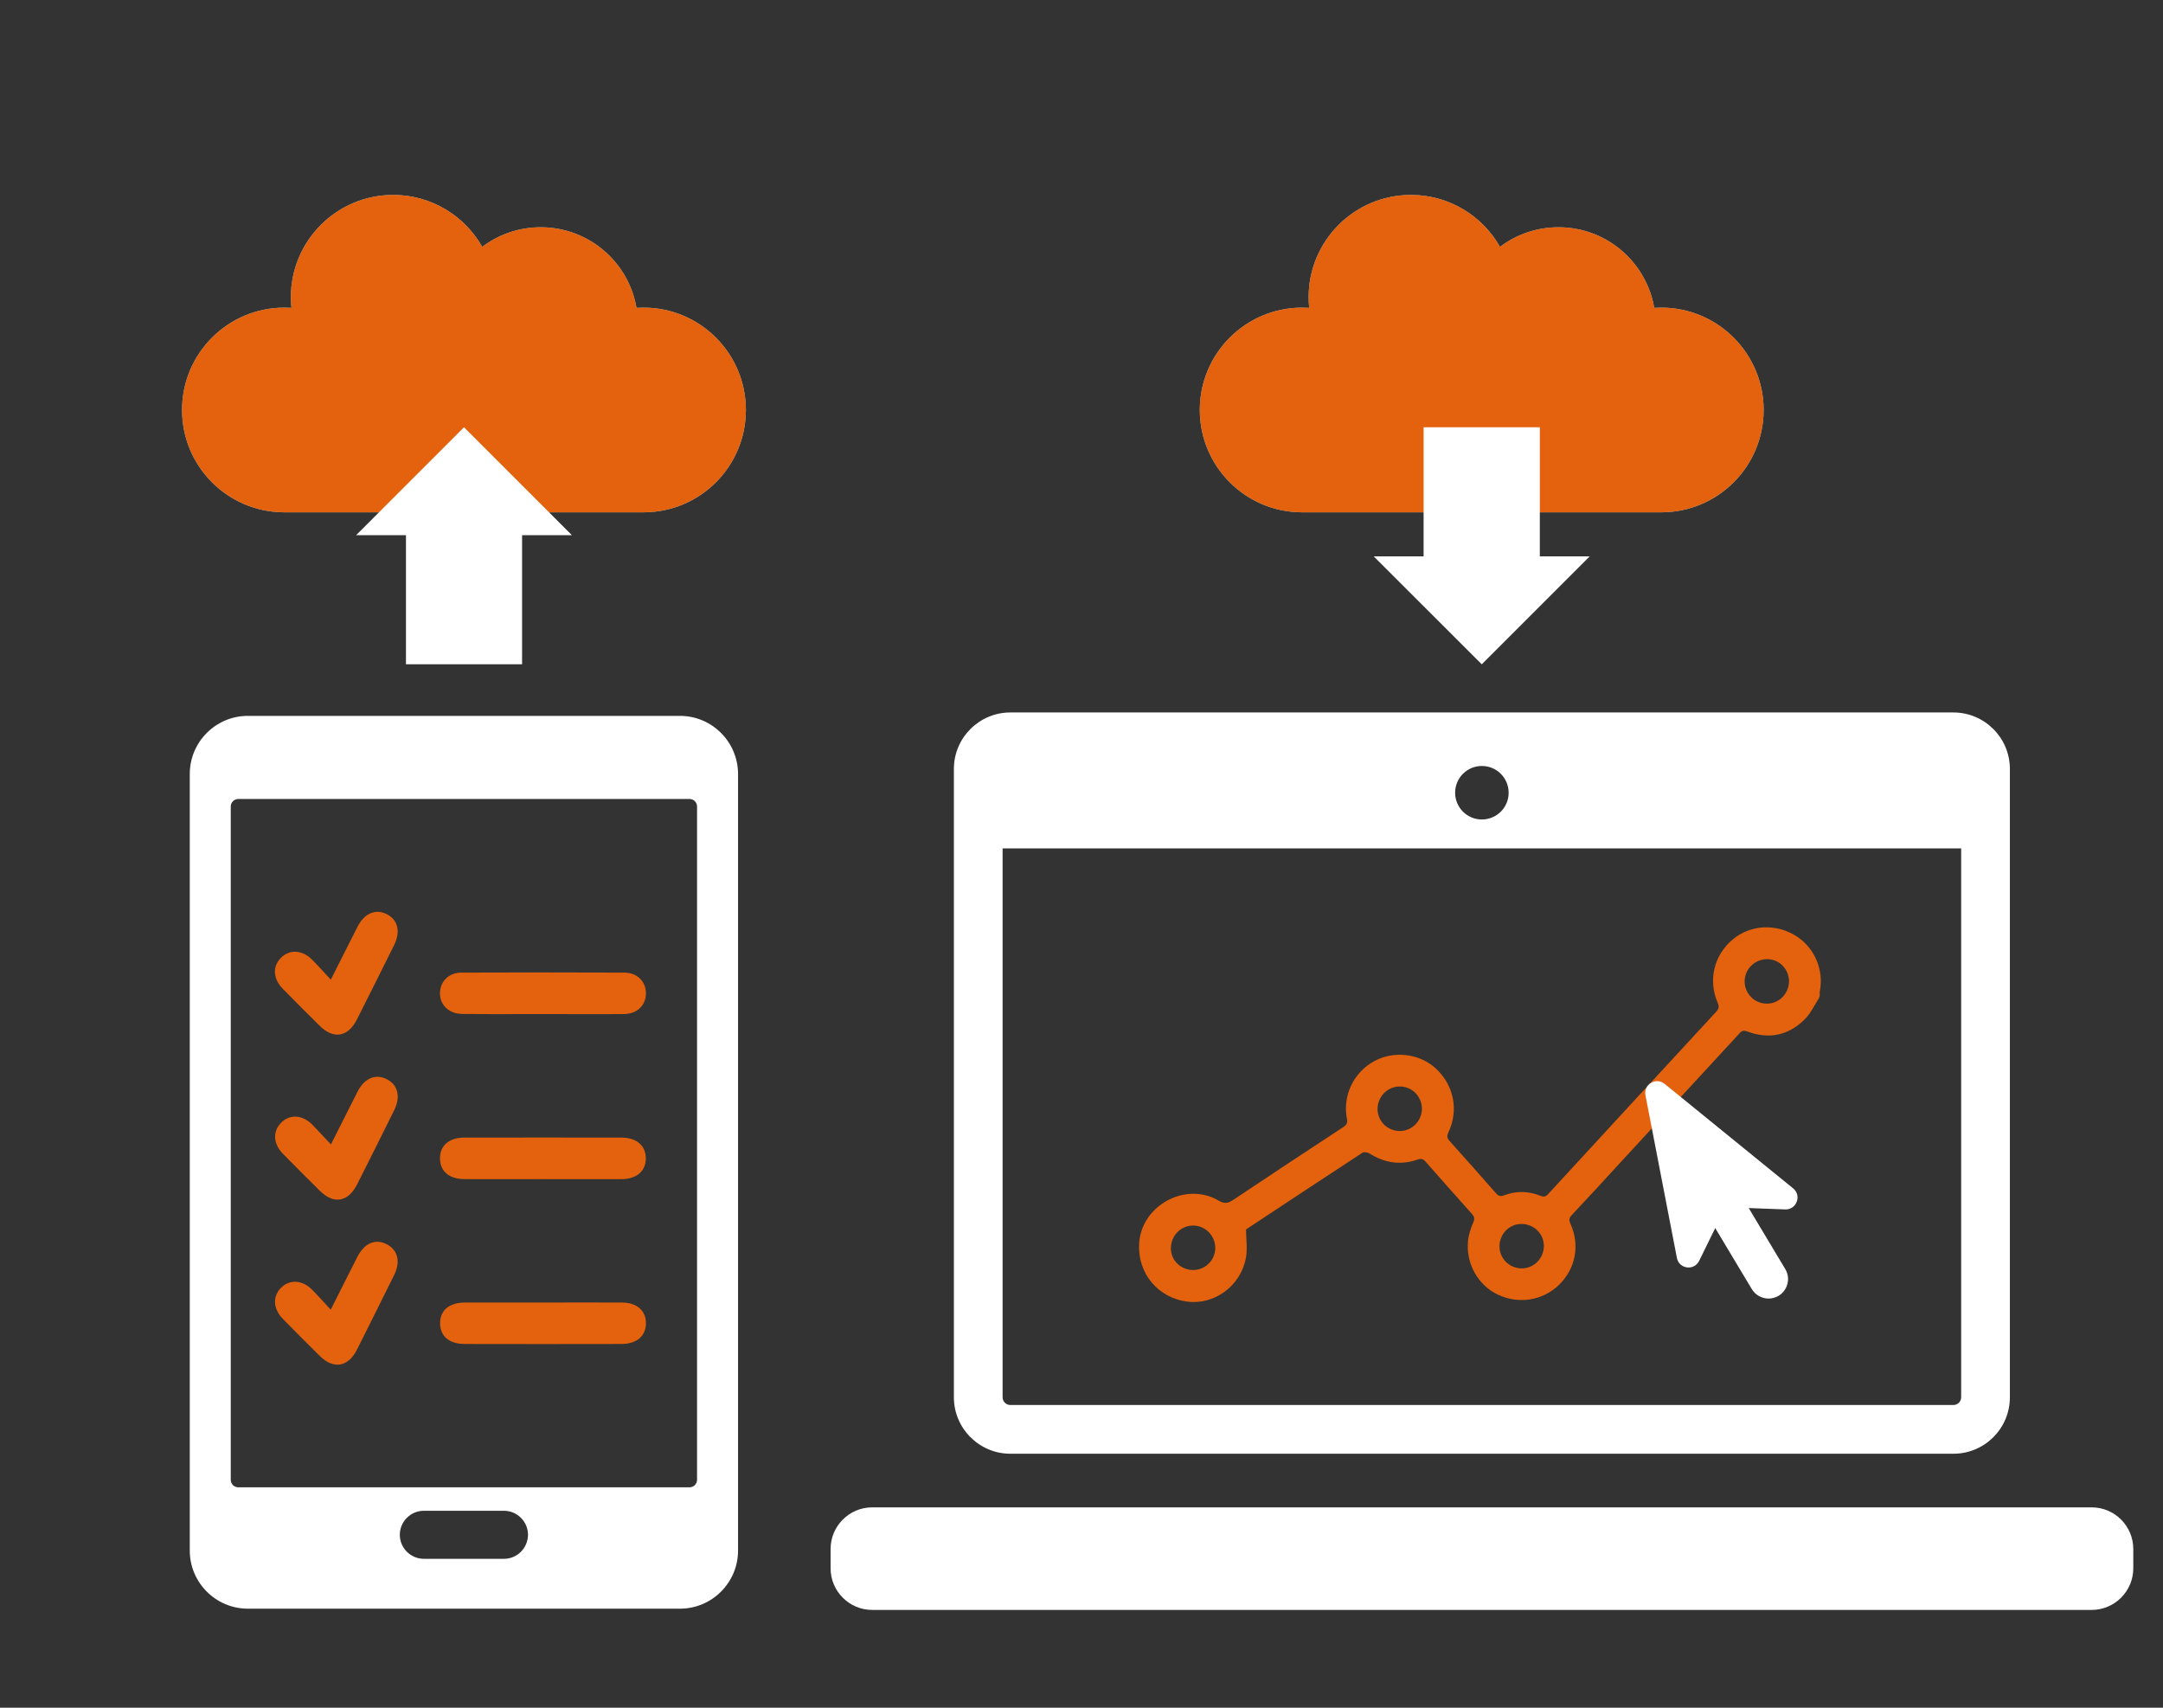
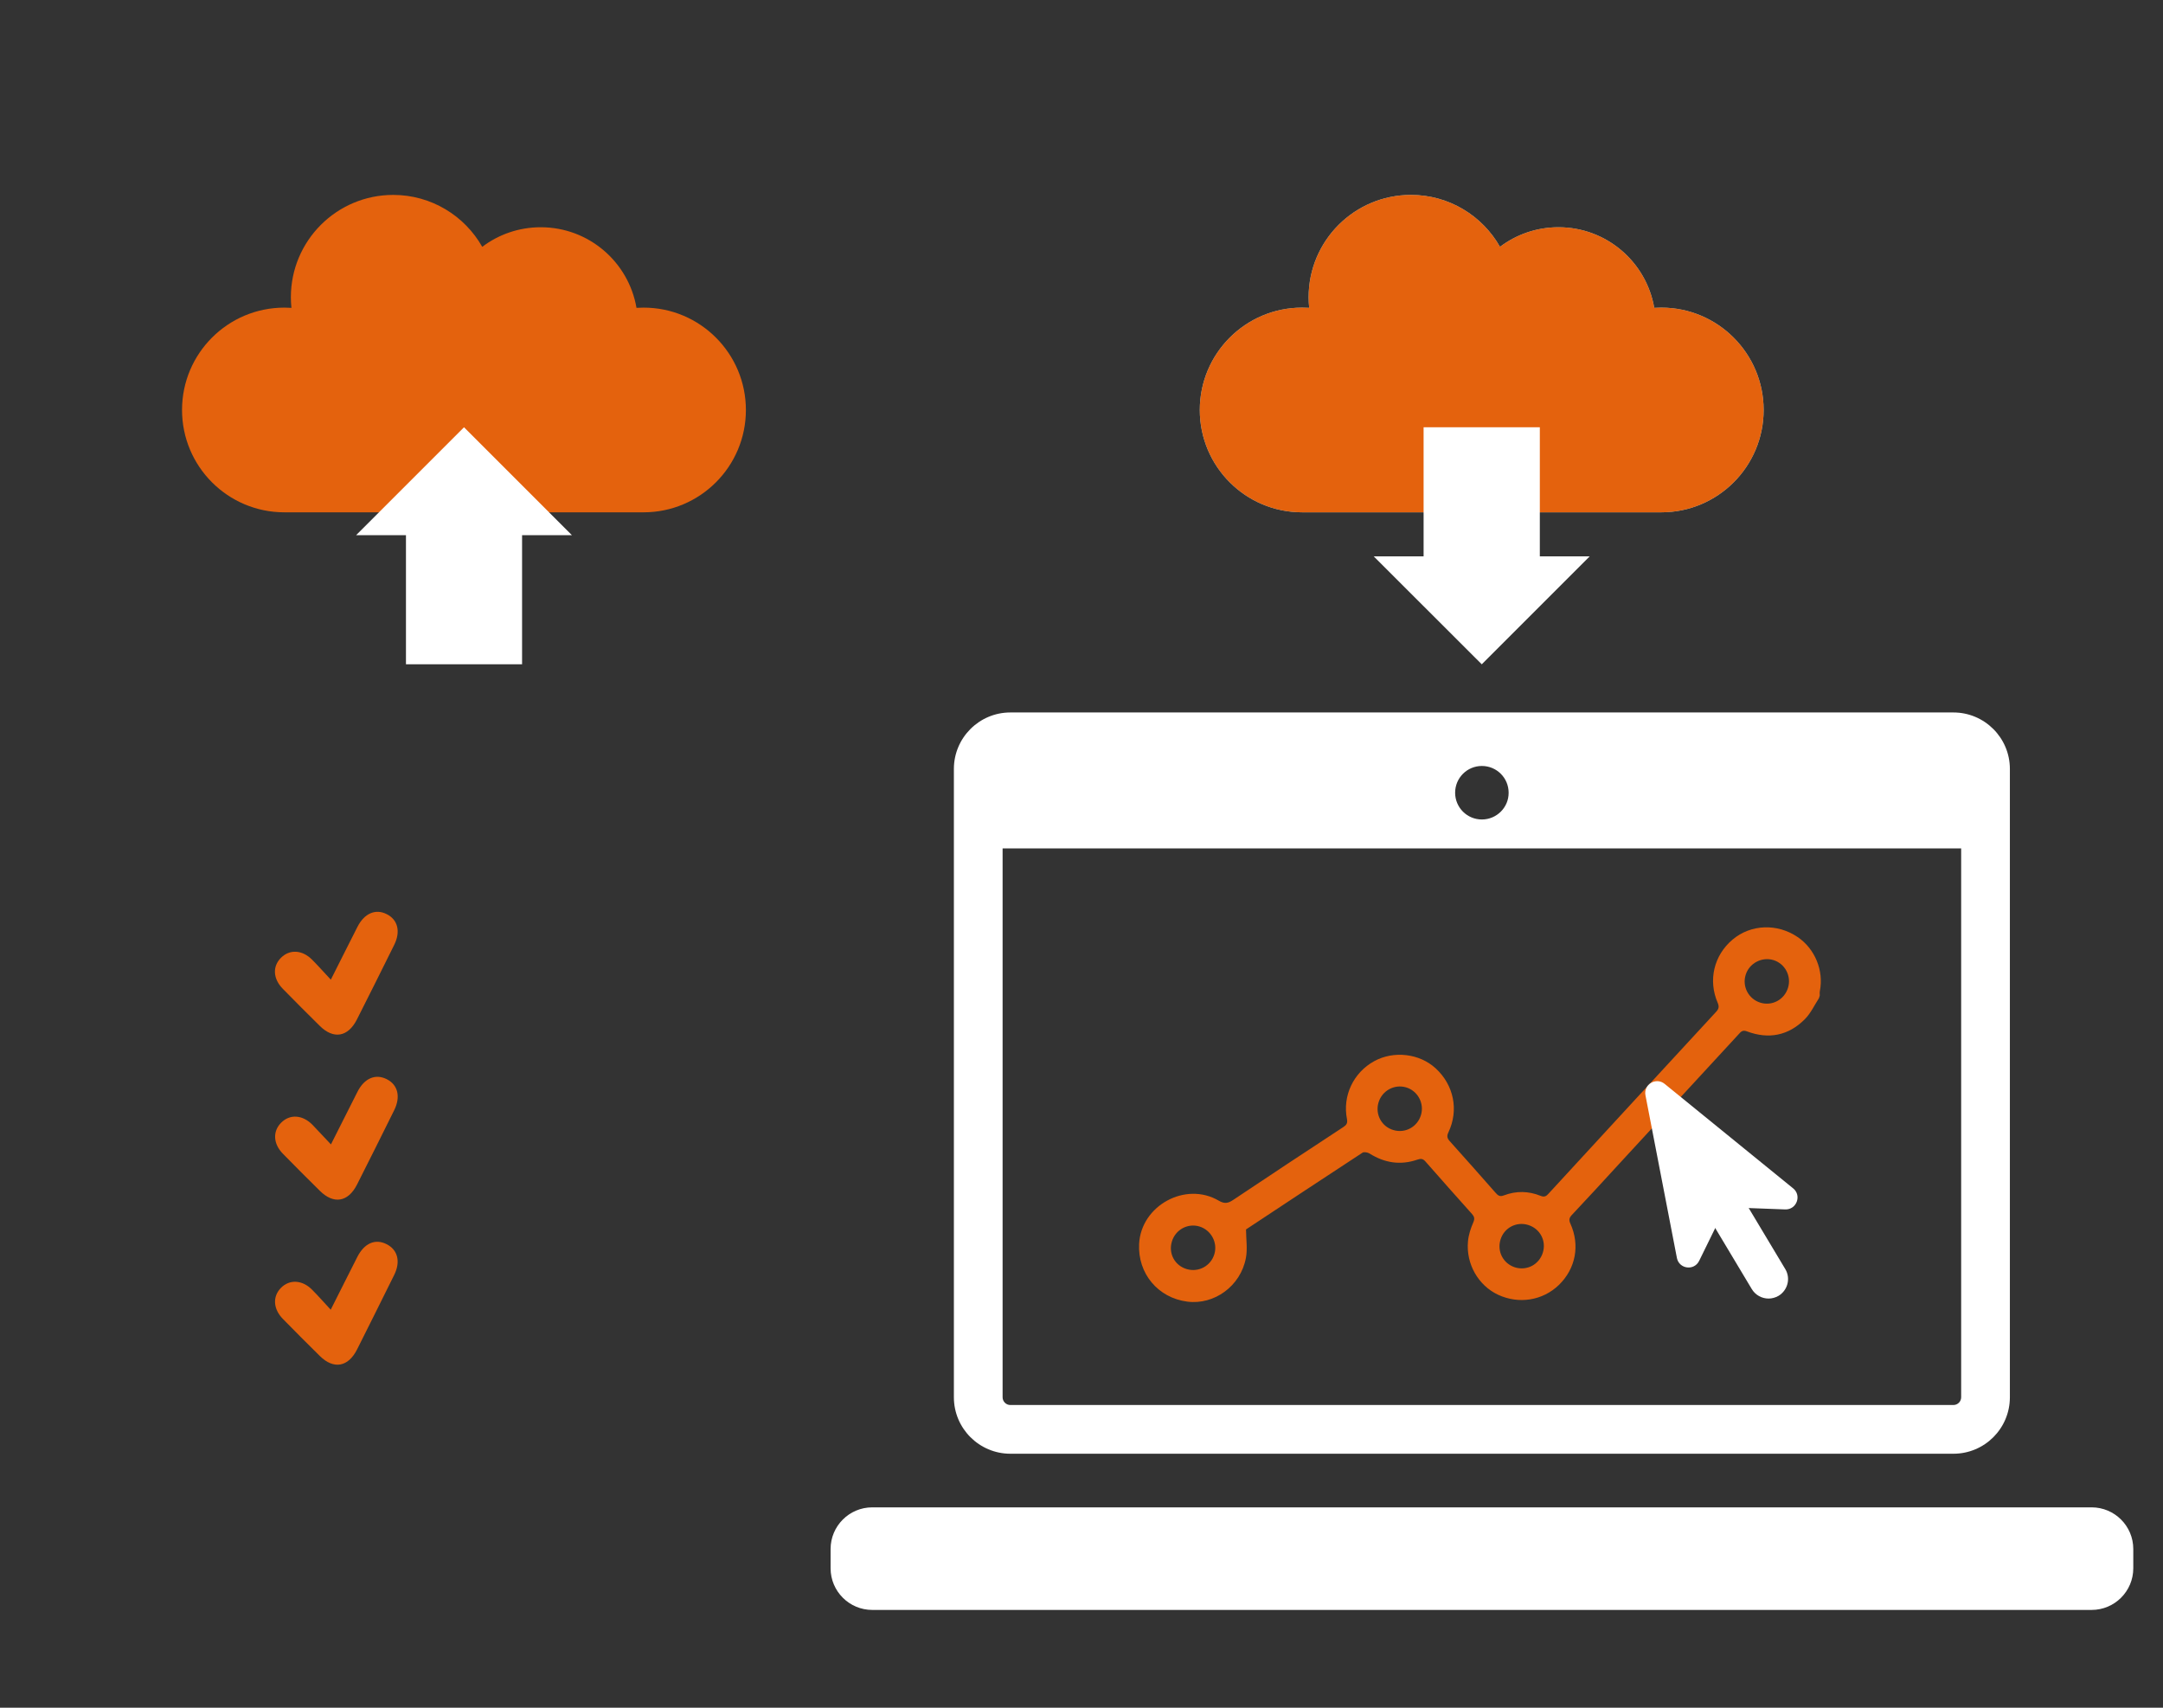
<svg xmlns="http://www.w3.org/2000/svg" version="1.1" id="Calque_1" x="0px" y="0px" viewBox="0 0 190 150" style="enable-background:new 0 0 190 150;" xml:space="preserve">
  <rect x="0" y="0" width="190" height="150" fill="#333333" stroke="none" />
  <style type="text/css">
	.st0{fill:#E4620D;}
	.st1{fill:#FFFFFF;}
	.st2{fill:#393636;}
	.st3{fill:url(#SVGID_1_);}
	.st4{fill:url(#SVGID_2_);}
	.st5{fill:url(#SVGID_3_);}
	.st6{fill:url(#SVGID_4_);}
	.st7{fill:url(#SVGID_5_);}
	.st8{opacity:0.62;}
	.st9{fill:url(#SVGID_6_);}
	.st10{fill:#EEA34E;}
	.st11{fill:url(#SVGID_7_);}
	.st12{fill:url(#SVGID_8_);}
	.st13{fill:url(#SVGID_9_);}
	.st14{fill:url(#SVGID_10_);}
	.st15{fill:url(#SVGID_11_);}
	.st16{fill:url(#SVGID_12_);}
	.st17{fill:url(#SVGID_13_);}
	.st18{fill:url(#SVGID_14_);}
	.st19{fill:url(#SVGID_15_);}
	.st20{fill:url(#SVGID_16_);}
	.st21{fill:url(#SVGID_17_);}
	.st22{fill:url(#SVGID_18_);}
	.st23{fill:url(#SVGID_19_);}
	.st24{fill:url(#SVGID_20_);}
	.st25{fill:url(#SVGID_21_);}
	.st26{fill:url(#SVGID_22_);}
	.st27{fill:#E4620D;stroke:#FFFFFF;stroke-width:2;stroke-miterlimit:10;}
	.st28{fill:none;stroke:#E4620D;stroke-width:3;stroke-miterlimit:10;}
	.st29{fill:none;stroke:#E4620D;stroke-width:3;stroke-miterlimit:10;stroke-dasharray:1.915,1.915;}
	.st30{fill:none;stroke:#E4620D;stroke-width:3;stroke-miterlimit:10;stroke-dasharray:2.284,2.284;}
	.st31{fill:none;stroke:#E4620D;stroke-width:3;stroke-miterlimit:10;stroke-dasharray:1.935,1.935;}
	.st32{opacity:0.93;}
	.st33{fill:url(#SVGID_23_);}
	.st34{fill:url(#SVGID_24_);}
	.st35{fill:url(#SVGID_25_);}
	.st36{fill:url(#SVGID_26_);}
	.st37{fill:url(#SVGID_27_);}
	.st38{fill:url(#SVGID_28_);}
	.st39{fill:url(#SVGID_29_);}
	.st40{clip-path:url(#SVGID_31_);}
	.st41{clip-path:url(#SVGID_33_);}
	.st42{clip-path:url(#SVGID_35_);}
	.st43{fill:url(#SVGID_36_);}
	.st44{fill:url(#SVGID_37_);}
	.st45{fill:url(#SVGID_38_);}
	.st46{fill:url(#SVGID_39_);}
	.st47{fill:url(#SVGID_40_);}
	.st48{fill:url(#SVGID_41_);}
	.st49{fill:url(#SVGID_42_);}
	.st50{fill:url(#SVGID_43_);}
	.st51{fill:#FFFFFF;stroke:#FFFFFF;stroke-miterlimit:10;}
	.st52{clip-path:url(#SVGID_45_);}
	.st53{clip-path:url(#SVGID_49_);}
	.st54{enable-background:new    ;}
	.st55{fill:#868686;}
	.st56{fill:#303038;}
	.st57{fill:#E6620D;}
	.st58{fill:#EA620D;}
	.st59{fill:#444444;}
	.st60{clip-path:url(#SVGID_55_);}
	.st61{clip-path:url(#SVGID_59_);}
	.st62{fill:url(#SVGID_62_);}
	.st63{fill:url(#SVGID_63_);}
	.st64{fill:url(#SVGID_64_);}
	.st65{fill:url(#SVGID_65_);}
	.st66{fill:url(#SVGID_66_);}
	.st67{fill:url(#SVGID_67_);}
	.st68{fill:url(#SVGID_68_);}
	.st69{fill:url(#SVGID_69_);}
	.st70{fill:url(#SVGID_70_);}
	.st71{fill:url(#SVGID_71_);}
	.st72{fill-rule:evenodd;clip-rule:evenodd;fill:#FFFFFF;}
	.st73{clip-path:url(#SVGID_73_);}
	.st74{clip-path:url(#SVGID_75_);}
	.st75{clip-path:url(#SVGID_77_);}
	.st76{clip-path:url(#SVGID_79_);}
	.st77{clip-path:url(#SVGID_81_);}
	.st78{clip-path:url(#SVGID_83_);}
	.st79{clip-path:url(#SVGID_85_);}
	.st80{clip-path:url(#SVGID_87_);}
	.st81{fill:#9EC20E;}
	.st82{fill:#020202;}
	.st83{clip-path:url(#SVGID_89_);}
	.st84{clip-path:url(#SVGID_93_);}
	.st85{clip-path:url(#SVGID_97_);}
	.st86{clip-path:url(#SVGID_101_);}
	.st87{fill:url(#SVGID_104_);}
	.st88{fill:url(#SVGID_105_);}
	.st89{fill:url(#SVGID_106_);}
	.st90{fill:url(#SVGID_107_);}
	.st91{fill:url(#SVGID_108_);}
	.st92{fill:url(#SVGID_109_);}
	.st93{fill:url(#SVGID_110_);}
	.st94{fill:url(#SVGID_111_);}
	.st95{fill:#393636;stroke:#FFFFFF;stroke-miterlimit:10;}
	.st96{fill:none;}
	.st97{clip-path:url(#SVGID_113_);}
	.st98{clip-path:url(#SVGID_115_);}
	.st99{clip-path:url(#SVGID_117_);}
	.st100{clip-path:url(#SVGID_119_);}
	.st101{clip-path:url(#SVGID_121_);}
	.st102{clip-path:url(#SVGID_123_);}
	.st103{clip-path:url(#SVGID_125_);}
	.st104{clip-path:url(#SVGID_127_);}
	.st105{clip-path:url(#SVGID_129_);}
	.st106{fill:#E3630D;}
	.st107{fill:#424242;}
	.st108{clip-path:url(#SVGID_135_);}
	.st109{clip-path:url(#SVGID_137_);}
	.st110{clip-path:url(#SVGID_141_);}
	.st111{clip-path:url(#SVGID_143_);}
	.st112{fill:url(#SVGID_144_);}
	.st113{fill:url(#SVGID_145_);}
	.st114{fill:url(#SVGID_146_);}
	.st115{fill:url(#SVGID_147_);}
	.st116{fill:url(#SVGID_148_);}
	.st117{fill:url(#SVGID_149_);}
	.st118{fill:#92CADD;}
	.st119{fill:#FFFFFF;stroke:#FFFFFF;stroke-width:2;stroke-linecap:round;stroke-linejoin:round;stroke-miterlimit:10;}
	.st120{fill:#EA620D;stroke:#FFFFFF;stroke-width:2;stroke-linecap:round;stroke-linejoin:round;stroke-miterlimit:10;}
	.st121{fill:#FFFFFF;stroke:#393636;stroke-width:2;stroke-linecap:round;stroke-linejoin:round;stroke-miterlimit:10;}
	.st122{clip-path:url(#SVGID_151_);}
	.st123{fill:url(#SVGID_152_);}
	.st124{clip-path:url(#SVGID_154_);}
</style>
  <g>
    <g>
      <path id="XMLID_6_" class="st118" d="M145.93,27.02c-0.21,0-0.41,0.01-0.62,0.02c-0.69-4.02-4.19-7.08-8.41-7.08    c-1.93,0-3.71,0.64-5.14,1.72c-1.54-2.72-4.47-4.56-7.82-4.56c-4.96,0-8.99,4.02-8.99,8.99c0,0.31,0.02,0.63,0.05,0.93    c-0.2-0.01-0.41-0.02-0.62-0.02c-4.96,0-8.99,4.02-8.99,8.99c0,4.96,4.02,8.99,8.99,8.99h31.55c4.96,0,8.99-4.02,8.99-8.99    C154.92,31.05,150.89,27.02,145.93,27.02z" />
      <path id="XMLID_3_" class="st0" d="M145.93,27.02c-0.21,0-0.41,0.01-0.62,0.02c-0.69-4.02-4.19-7.08-8.41-7.08    c-1.93,0-3.71,0.64-5.14,1.72c-1.54-2.72-4.47-4.56-7.82-4.56c-4.96,0-8.99,4.02-8.99,8.99c0,0.31,0.02,0.63,0.05,0.93    c-0.2-0.01-0.41-0.02-0.62-0.02c-4.96,0-8.99,4.02-8.99,8.99c0,4.96,4.02,8.99,8.99,8.99h31.55c4.96,0,8.99-4.02,8.99-8.99    C154.92,31.05,150.89,27.02,145.93,27.02z" />
      <g id="XMLID_2_">
        <polygon class="st1" points="135.26,48.87 135.26,37.53 125.05,37.53 125.05,48.87 120.67,48.87 130.16,58.35 139.64,48.87         " />
      </g>
    </g>
    <g>
-       <path id="XMLID_9_" class="st118" d="M56.53,27.02c-0.21,0-0.41,0.01-0.62,0.02c-0.69-4.02-4.19-7.08-8.41-7.08    c-1.93,0-3.71,0.64-5.14,1.72c-1.54-2.72-4.47-4.56-7.82-4.56c-4.96,0-8.99,4.02-8.99,8.99c0,0.31,0.02,0.63,0.05,0.93    c-0.2-0.01-0.41-0.02-0.62-0.02c-4.96,0-8.99,4.02-8.99,8.99c0,4.96,4.02,8.99,8.99,8.99h31.55c4.96,0,8.99-4.02,8.99-8.99    C65.52,31.05,61.5,27.02,56.53,27.02z" />
      <path id="XMLID_8_" class="st0" d="M56.53,27.02c-0.21,0-0.41,0.01-0.62,0.02c-0.69-4.02-4.19-7.08-8.41-7.08    c-1.93,0-3.71,0.64-5.14,1.72c-1.54-2.72-4.47-4.56-7.82-4.56c-4.96,0-8.99,4.02-8.99,8.99c0,0.31,0.02,0.63,0.05,0.93    c-0.2-0.01-0.41-0.02-0.62-0.02c-4.96,0-8.99,4.02-8.99,8.99c0,4.96,4.02,8.99,8.99,8.99h31.55c4.96,0,8.99-4.02,8.99-8.99    C65.52,31.05,61.5,27.02,56.53,27.02z" />
      <g id="XMLID_1_">
        <polygon class="st1" points="45.86,47.01 45.86,58.35 35.66,58.35 35.66,47.01 31.28,47.01 40.76,37.53 50.24,47.01    " />
      </g>
    </g>
    <g>
      <g>
        <g>
          <g>
            <path class="st1" d="M171.59,127.69H88.75c-2.73,0-4.96-2.22-4.96-4.96V67.54c0-2.73,2.22-4.96,4.96-4.96h82.84       c2.73,0,4.96,2.22,4.96,4.96v55.19C176.55,125.47,174.33,127.69,171.59,127.69z M88.75,66.86c-0.37,0-0.68,0.3-0.68,0.68v55.19       c0,0.37,0.3,0.68,0.68,0.68h82.84c0.37,0,0.68-0.3,0.68-0.68V67.54c0-0.37-0.3-0.68-0.68-0.68H88.75z" />
          </g>
        </g>
      </g>
      <g>
        <g>
          <g>
            <path class="st1" d="M183.73,141.41H76.62c-2.02,0-3.66-1.64-3.66-3.66v-1.69c0-2.02,1.64-3.66,3.66-3.66h107.11       c2.02,0,3.66,1.64,3.66,3.66v1.69C187.39,139.77,185.75,141.41,183.73,141.41z" />
          </g>
        </g>
      </g>
      <g>
        <g>
          <g>
            <path class="st1" d="M171.59,64.72H88.75c-1.56,0-2.82,1.26-2.82,2.82v6.98h88.48v-6.98       C174.41,65.98,173.15,64.72,171.59,64.72z M130.17,71.98c-1.3,0-2.35-1.05-2.35-2.35c0-1.3,1.05-2.35,2.35-2.35       c1.3,0,2.35,1.05,2.35,2.35C132.53,70.92,131.47,71.98,130.17,71.98z" />
          </g>
        </g>
      </g>
      <g id="NEhdTj.tif">
        <g>
          <path class="st0" d="M159.77,87.69c-0.4,0.62-0.72,1.32-1.23,1.83c-1.44,1.45-3.18,1.79-5.09,1.07      c-0.4-0.15-0.54,0.05-0.74,0.27c-3.51,3.81-7.02,7.62-10.54,11.43c-1.36,1.48-2.71,2.96-4.09,4.42      c-0.25,0.26-0.28,0.46-0.13,0.78c0.85,1.89,0.46,3.94-1.01,5.37c-1.42,1.38-3.53,1.72-5.36,0.86c-1.72-0.81-2.82-2.7-2.63-4.69      c0.05-0.57,0.24-1.14,0.47-1.67c0.14-0.33,0.08-0.5-0.12-0.73c-1.37-1.53-2.73-3.06-4.08-4.6c-0.23-0.27-0.42-0.27-0.72-0.17      c-1.48,0.51-2.88,0.29-4.2-0.54c-0.16-0.1-0.48-0.16-0.62-0.07c-3.45,2.25-6.88,4.53-10.23,6.74c0.01,0.89,0.14,1.73-0.01,2.51      c-0.46,2.46-2.78,4.14-5.15,3.83c-2.57-0.33-4.36-2.47-4.23-5.07c0.17-3.36,4.07-5.51,6.99-3.8c0.51,0.3,0.82,0.24,1.27-0.06      c3.21-2.15,6.43-4.27,9.66-6.39c0.27-0.18,0.41-0.32,0.34-0.71c-0.41-2.05,0.57-4.09,2.39-5.09c1.71-0.94,3.98-0.68,5.4,0.63      c1.59,1.46,2.05,3.66,1.12,5.62c-0.16,0.34-0.11,0.52,0.12,0.78c1.36,1.51,2.7,3.03,4.04,4.55c0.21,0.24,0.38,0.34,0.71,0.21      c1.08-0.41,2.17-0.39,3.23,0.04c0.34,0.14,0.51,0.02,0.71-0.21c4.9-5.32,9.79-10.64,14.7-15.95c0.23-0.25,0.29-0.44,0.15-0.78      c-0.87-1.99-0.34-4.19,1.3-5.57c1.6-1.35,3.93-1.44,5.72-0.22c1.52,1.03,2.3,2.94,1.95,4.73c-0.03,0.13-0.01,0.27-0.01,0.41      C159.82,87.53,159.8,87.61,159.77,87.69z M124.82,97.94c0.31-1.03-0.29-2.13-1.31-2.43c-1.03-0.3-2.11,0.29-2.42,1.33      c-0.31,1.04,0.27,2.12,1.31,2.42C123.44,99.57,124.51,98.98,124.82,97.94z M157.06,86.77c0.32-1.03-0.26-2.13-1.28-2.44      c-1.02-0.31-2.13,0.28-2.44,1.3c-0.32,1.03,0.26,2.12,1.29,2.44C155.66,88.39,156.74,87.81,157.06,86.77z M104.24,111.47      c1.04,0.31,2.12-0.27,2.43-1.31c0.31-1.02-0.29-2.12-1.31-2.43c-1.03-0.31-2.11,0.28-2.42,1.32      C102.62,110.1,103.19,111.16,104.24,111.47z M133.08,111.32c1.04,0.32,2.11-0.24,2.44-1.28c0.33-1.04-0.23-2.11-1.27-2.44      c-1.04-0.33-2.12,0.24-2.44,1.27C131.48,109.91,132.04,110.99,133.08,111.32z" />
        </g>
      </g>
      <g>
        <g>
          <g>
            <path class="st1" d="M155.35,114.06c-0.58,0-1.15-0.3-1.47-0.83l-3.96-6.61c-0.49-0.81-0.22-1.86,0.59-2.35       c0.81-0.49,1.86-0.22,2.35,0.59l3.96,6.61c0.49,0.81,0.22,1.86-0.59,2.35C155.95,113.98,155.65,114.06,155.35,114.06z" />
          </g>
        </g>
        <g>
          <g>
            <g>
              <path class="st1" d="M147.3,110.49l-2.76-14.28c-0.19-0.96,0.93-1.62,1.68-1.01l11.29,9.18c0.78,0.63,0.3,1.89-0.7,1.85        l-4.56-0.17c-0.41-0.02-0.8,0.21-0.98,0.58l-2.01,4.1C148.82,111.65,147.49,111.47,147.3,110.49z" />
            </g>
          </g>
        </g>
      </g>
    </g>
    <g>
      <g>
-         <path class="st1" d="M59.73,62.88h-36.2h-1.76c-2.81,0-5.1,2.29-5.1,5.1v68.22c0,2.81,2.29,5.1,5.1,5.1h37.96     c2.81,0,5.1-2.29,5.1-5.1v-0.01V67.99C64.83,65.17,62.54,62.88,59.73,62.88z M44.27,136.92h-7.04c-1.16,0-2.11-0.95-2.11-2.11     c0-1.16,0.95-2.11,2.11-2.11h7.04c1.16,0,2.11,0.95,2.11,2.11C46.37,135.98,45.43,136.92,44.27,136.92z M61.23,128.53v1.45     c0,0.37-0.3,0.66-0.66,0.66H20.93c-0.37,0-0.66-0.3-0.66-0.66V70.84c0-0.37,0.3-0.66,0.66-0.66h1.82h37.82     c0.37,0,0.66,0.3,0.66,0.66V128.53z" />
-       </g>
+         </g>
      <g id="XSYa43.tif_1_">
        <g>
-           <path class="st0" d="M47.73,114.41c2.3,0,4.59-0.01,6.89,0c1.32,0,2.13,0.71,2.12,1.83c-0.01,1.11-0.81,1.81-2.15,1.81      c-4.59,0.01-9.18,0.01-13.77,0c-1.35,0-2.15-0.68-2.16-1.79c-0.02-1.16,0.79-1.85,2.19-1.85      C43.14,114.41,45.43,114.41,47.73,114.41z" />
-           <path class="st0" d="M47.64,103.57c-2.27,0-4.53,0.01-6.8,0c-1.4,0-2.2-0.69-2.19-1.86c0.01-1.11,0.82-1.79,2.16-1.79      c4.59,0,9.18-0.01,13.77,0c1.33,0,2.14,0.7,2.15,1.81c0.01,1.12-0.79,1.83-2.12,1.84C52.29,103.58,49.96,103.57,47.64,103.57z" />
-           <path class="st0" d="M47.67,89.07c-2.35,0-4.71,0.02-7.06-0.01c-1.32-0.01-2.14-0.98-1.93-2.17c0.15-0.84,0.87-1.46,1.85-1.46      c4.77-0.02,9.53-0.02,14.3,0c1.13,0,1.89,0.76,1.91,1.78c0.02,1.06-0.75,1.85-1.92,1.86C52.43,89.09,50.05,89.07,47.67,89.07z" />
          <path class="st0" d="M29.05,115.04c0.84-1.66,1.58-3.15,2.34-4.64c0.61-1.2,1.57-1.62,2.56-1.12c0.99,0.49,1.26,1.54,0.67,2.72      c-1.08,2.18-2.17,4.37-3.26,6.54c-0.78,1.54-2.05,1.76-3.26,0.57c-1.09-1.07-2.17-2.16-3.24-3.25      c-0.87-0.88-0.93-1.98-0.18-2.74c0.75-0.76,1.87-0.71,2.73,0.16C27.95,113.82,28.45,114.39,29.05,115.04z" />
          <path class="st0" d="M29.06,86.05c0.84-1.66,1.58-3.15,2.34-4.64c0.6-1.18,1.58-1.61,2.56-1.12c0.99,0.49,1.25,1.54,0.66,2.72      c-1.08,2.18-2.17,4.37-3.27,6.54c-0.78,1.54-2.05,1.76-3.26,0.56c-1.09-1.07-2.17-2.16-3.24-3.25      c-0.87-0.88-0.93-1.97-0.17-2.73c0.76-0.76,1.86-0.71,2.73,0.16C27.95,84.83,28.45,85.4,29.06,86.05z" />
          <path class="st0" d="M29.07,100.52c0.83-1.64,1.58-3.14,2.33-4.62c0.6-1.19,1.58-1.61,2.57-1.11c0.98,0.49,1.24,1.54,0.66,2.72      c-1.08,2.18-2.17,4.37-3.27,6.54c-0.78,1.54-2.05,1.75-3.26,0.55c-1.09-1.07-2.17-2.16-3.24-3.25      c-0.87-0.88-0.92-1.98-0.16-2.74c0.76-0.76,1.86-0.7,2.73,0.17C27.95,99.32,28.44,99.86,29.07,100.52z" />
        </g>
      </g>
    </g>
  </g>
</svg>